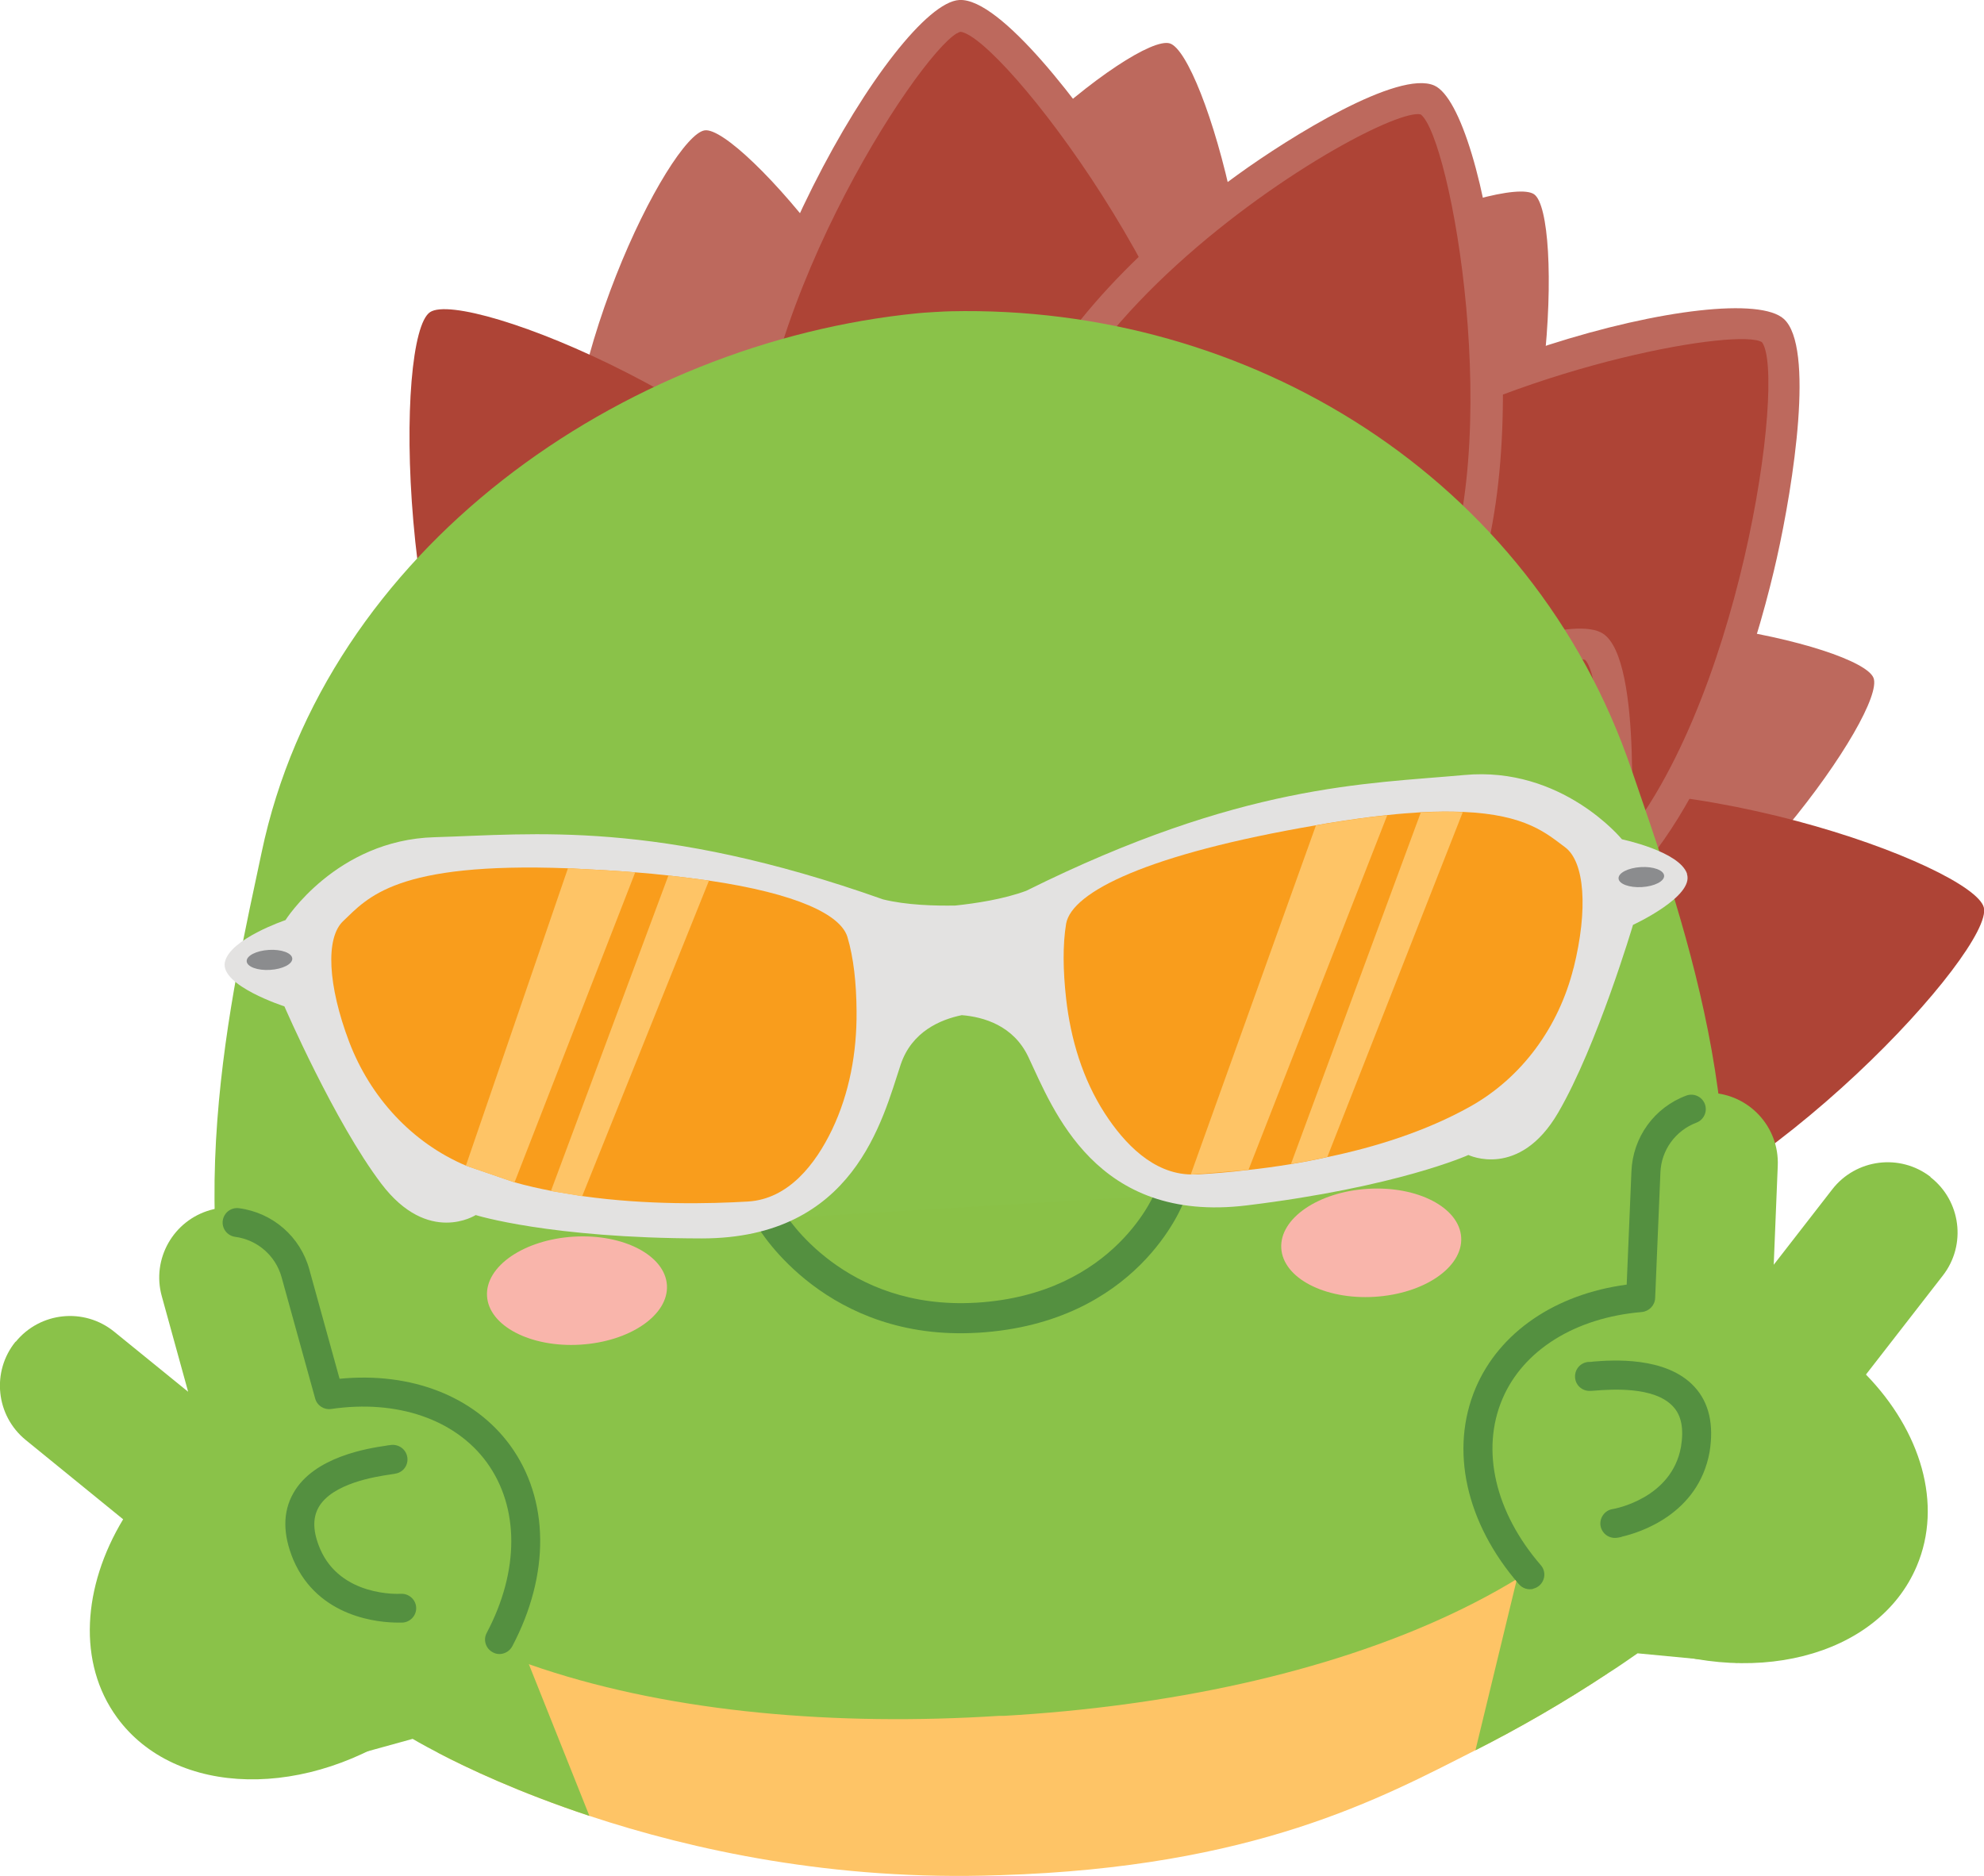
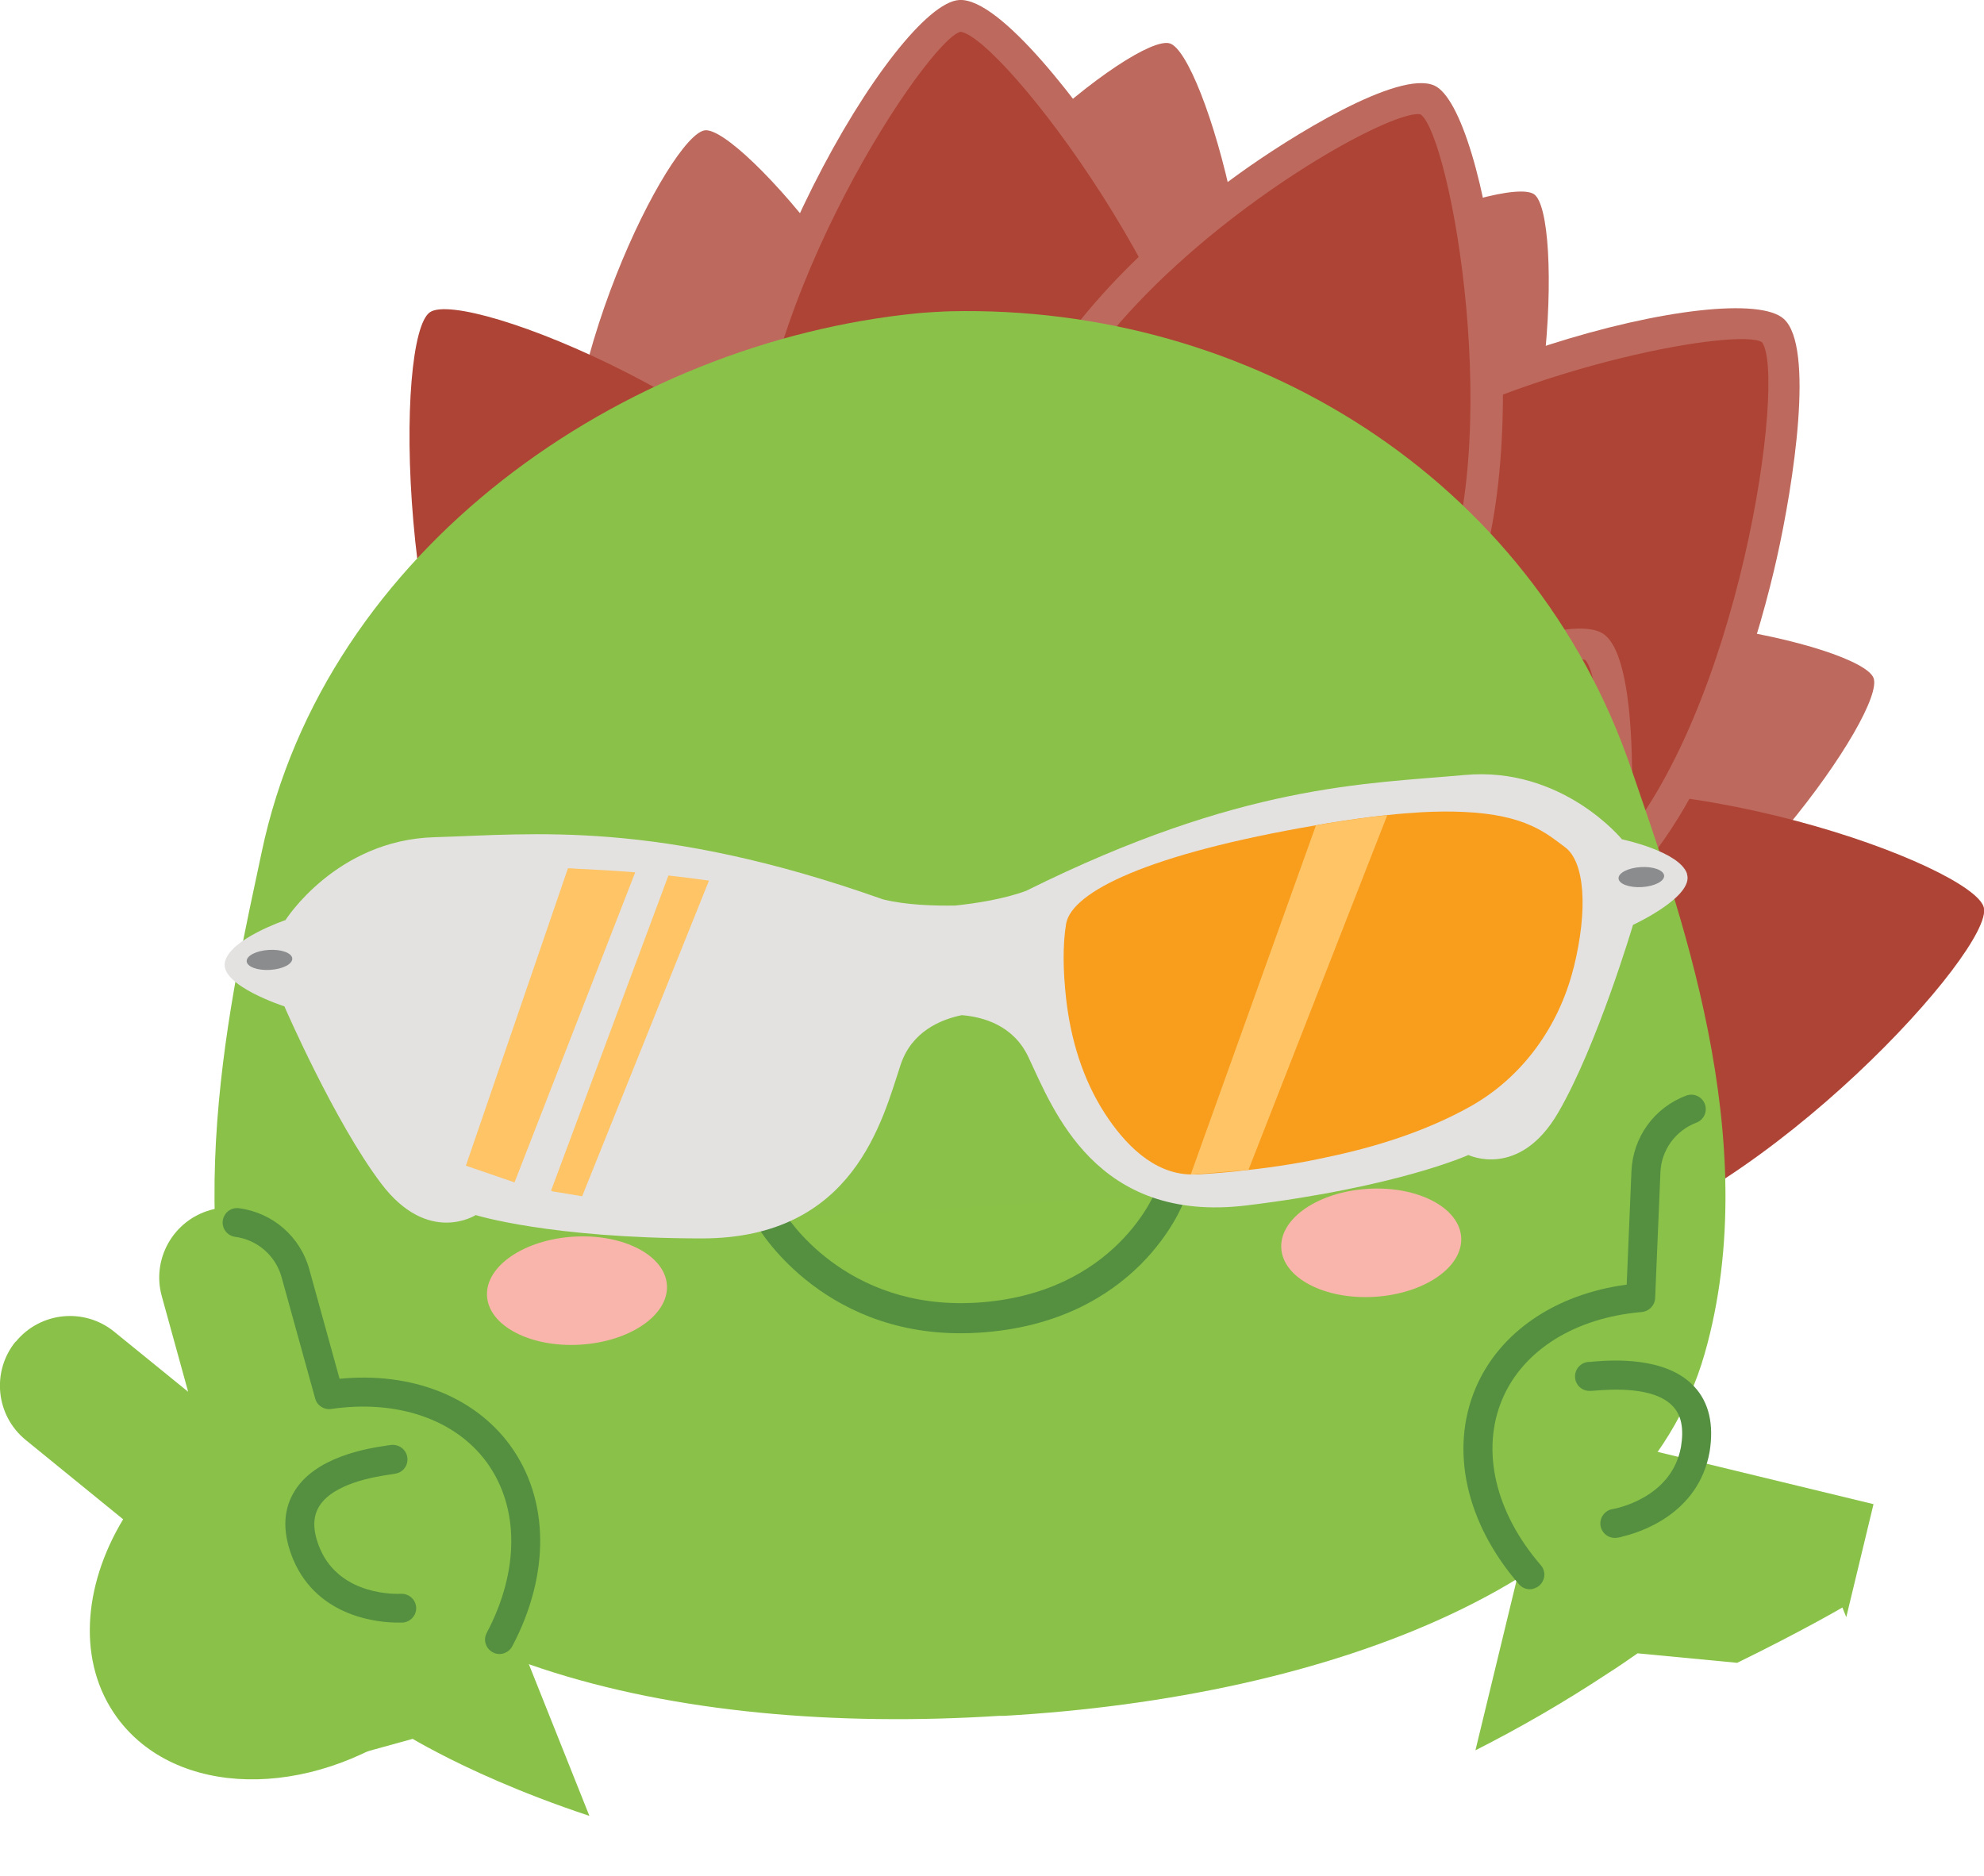
<svg xmlns="http://www.w3.org/2000/svg" id="Layer_2" data-name="Layer 2" viewBox="0 0 112.94 106.8">
  <defs>
    <style>
      .cls-1 {
        fill: #e3e2e1;
      }

      .cls-1, .cls-2, .cls-3, .cls-4, .cls-5, .cls-6, .cls-7, .cls-8, .cls-9, .cls-10 {
        stroke-width: 0px;
      }

      .cls-2 {
        fill: #bd695d;
      }

      .cls-3 {
        fill: #fec466;
      }

      .cls-4 {
        fill: #ae4436;
      }

      .cls-5 {
        fill: #8ac249;
      }

      .cls-6 {
        fill: #f9b5ab;
      }

      .cls-7 {
        fill: #f99d1c;
      }

      .cls-8 {
        fill: #8b8c8e;
      }

      .cls-9 {
        fill: #549040;
      }

      .cls-10 {
        fill: #8ac147;
      }
    </style>
  </defs>
  <g>
    <path class="cls-2" d="m53.71,27.9c.89,6.57-3.15,12.54-9.02,13.34-5.87.79-11.35-3.89-12.24-10.47-1.26-9.36,5.69-23.08,7.67-23.35s12.41,11.73,13.59,20.48Z" />
    <path class="cls-2" d="m90.02,56.68c-6.17,2.43-12.93-.06-15.11-5.57-2.17-5.51,1.06-11.95,7.23-14.39,8.79-3.47,23.77,0,24.51,1.87s-8.42,14.85-16.63,18.09Z" />
    <path class="cls-2" d="m83.38,35.32c-3.82,5.42-10.84,7.06-15.68,3.65-4.85-3.41-5.68-10.57-1.87-15.99,5.43-7.73,19.86-13.07,21.5-11.92,1.64,1.15,1.13,17.04-3.95,24.26Z" />
    <path class="cls-2" d="m70.39,26.76c-1.94,6.34-8.1,10.08-13.77,8.35-5.67-1.73-8.69-8.28-6.75-14.62,2.76-9.03,14.8-18.6,16.72-18.02,1.92.58,6.38,15.84,3.8,24.28Z" />
    <path class="cls-4" d="m90.19,70.87c-7.78,1.99-15.53-2.04-17.3-8.99-1.77-6.95,3.09-14.2,10.88-16.18,11.08-2.83,28.56,3.61,29.16,5.96.6,2.35-12.37,16.57-22.73,19.21Z" />
    <path class="cls-4" d="m28.55,47.25c4.46,6.68,12.91,8.86,18.88,4.88,5.97-3.98,7.19-12.63,2.73-19.31-6.35-9.51-23.66-16.4-25.68-15.05-2.02,1.35-1.87,20.59,4.07,29.48Z" />
    <g>
      <path class="cls-4" d="m70.42,28.31c.47,8.46-5.5,15.67-13.34,16.1-7.84.44-14.58-6.07-15.05-14.52-.67-12.05,9.98-28.84,12.63-28.99s15.14,16.15,15.76,27.41Z" />
      <path class="cls-2" d="m63.42,43.44c-1.89,1.08-4.02,1.75-6.3,1.88-8.33.46-15.5-6.44-16-15.38C40.47,18.16,51,.2,54.61,0c2.36-.13,7.05,6.12,9.45,9.84,2.05,3.18,6.87,11.33,7.27,18.42h0c.36,6.49-2.9,12.31-7.9,15.18ZM54.48,1.89c-2.31,1.33-12.18,16.45-11.54,27.95.44,7.94,6.76,14.08,14.09,13.67,7.33-.41,12.93-7.2,12.49-15.15h0c-.6-10.84-12.51-26.26-14.84-26.55-.06.01-.13.04-.2.09Z" />
    </g>
    <g>
      <path class="cls-4" d="m92.41,49.26c-5.71,6.26-15.04,7.04-20.84,1.74-5.8-5.29-5.87-14.66-.16-20.91,8.13-8.91,27.58-13.06,29.54-11.28,1.96,1.79-.93,22.11-8.54,30.44Z" />
      <path class="cls-2" d="m88.9,53.23c-2.09,1.2-4.4,1.94-6.81,2.14-4.19.35-8.15-.96-11.14-3.69-2.99-2.73-4.66-6.55-4.69-10.76-.03-4.18,1.56-8.24,4.47-11.43,7.95-8.71,28.15-13.77,30.82-11.33,1.74,1.59.56,9.32-.41,13.64-.83,3.69-3.28,12.84-8.07,18.08h0c-1.23,1.35-2.64,2.48-4.17,3.36Zm-10.36-27.52c-2.47,1.42-4.72,3.08-6.47,5-2.61,2.86-4.03,6.48-4,10.2.03,3.69,1.49,7.04,4.1,9.43s6.09,3.53,9.77,3.23c3.71-.31,7.19-2.05,9.79-4.91,7.32-8.02,9.99-27.32,8.57-29.18-1.24-.81-12.91,1.15-21.77,6.24Z" />
    </g>
    <g>
      <path class="cls-4" d="m82.64,34.48c-3.14,7.05-10.98,10.41-17.52,7.5-6.54-2.91-9.29-10.98-6.16-18.04,4.47-10.05,20.09-19.23,22.3-18.25s5.55,19.39,1.37,28.78Z" />
      <path class="cls-2" d="m77.07,42.03c-.5.29-1.02.55-1.55.77-3.54,1.52-7.36,1.52-10.76,0-3.39-1.51-5.95-4.35-7.19-8-1.24-3.62-1.03-7.61.58-11.23,2.7-6.07,8.86-11.14,12.3-13.62,2.98-2.16,9.16-5.99,11.2-5.08,2.95,1.31,6.08,20.42,1.83,29.98h0c-1.37,3.07-3.61,5.57-6.4,7.18Zm-1.13-33.5c-5.29,3.04-13.18,9.13-16.14,15.79-1.42,3.2-1.61,6.72-.52,9.91,1.08,3.17,3.29,5.63,6.22,6.93,2.93,1.3,6.24,1.3,9.31-.02,3.1-1.32,5.59-3.82,7.01-7.02h0c3.93-8.83.77-26.33-.95-27.61-.6-.13-2.49.62-4.93,2.02Z" />
    </g>
    <g>
      <path class="cls-4" d="m61.9,50.23c-1.4,7.91-8.27,13.3-15.33,12.05s-11.65-8.68-10.25-16.59c2-11.26,15.08-24.52,17.47-24.1s9.98,18.11,8.12,28.63Z" />
      <path class="cls-2" d="m55.16,61.58c-2.7,1.55-5.75,2.11-8.75,1.58-7.54-1.34-12.47-9.25-10.99-17.64,1.98-11.18,15.04-25.45,18.52-24.83,2.71.48,6.2,10.69,6.35,11.13,1.14,3.37,3.67,11.92,2.5,18.56-.72,4.04-2.8,7.6-5.87,10.01-.57.44-1.15.84-1.76,1.19Zm-2.28-38.85c-3.27,1.88-13.91,13.16-15.68,23.11-1.31,7.4,2.96,14.37,9.52,15.54,3.16.56,6.38-.29,9.07-2.41,2.72-2.14,4.57-5.3,5.21-8.91,1.8-10.17-5.41-26.71-7.43-27.6-.16,0-.4.1-.69.27Z" />
    </g>
    <g>
-       <path class="cls-4" d="m87.13,66.47c-4.37,6.74-12.8,9.03-18.81,5.12-6.02-3.91-7.35-12.54-2.98-19.27,6.23-9.59,23.44-16.7,25.48-15.38s2.13,20.56-3.69,29.53Z" />
      <path class="cls-2" d="m82.17,72.27c-4.55,2.61-10.06,2.8-14.4-.02-3.13-2.03-5.18-5.3-5.79-9.2-.6-3.86.31-7.88,2.54-11.33,6.18-9.52,23.77-17.57,26.73-15.65,2.31,1.5,1.55,12.27,1.51,12.72-.26,3.55-1.26,12.41-4.93,18.06-1.51,2.32-3.48,4.14-5.67,5.4Zm-3.96-30.02c-4.64,2.66-9.45,6.29-12.16,10.46-1.99,3.07-2.8,6.65-2.27,10.07.52,3.38,2.29,6.21,4.98,7.95,5.59,3.63,13.47,1.45,17.56-4.85h0c5.63-8.66,5.43-26.71,3.92-28.31-1.01-.37-6.39,1.44-12.03,4.68Z" />
    </g>
    <path class="cls-4" d="m69.97,61.36c-2.37,6.19-8.78,9.49-14.31,7.37s-8.09-8.86-5.72-15.05c3.38-8.82,16.06-17.53,17.93-16.81,1.87.72,5.26,16.24,2.1,24.49Z" />
    <path class="cls-2" d="m64.93,68.69c-.17.1-.34.19-.51.28-2.94,1.51-6.16,1.73-9.08.61-2.92-1.12-5.17-3.43-6.35-6.52-1.16-3.05-1.12-6.5.11-9.7,2.05-5.35,7.02-10.04,9.8-12.35.29-.24,7.05-5.84,9.3-4.98,2.17.83,3.38,9.19,3.51,10.14.4,2.92,1.12,10.28-.89,15.51h0c-1.15,3.01-3.23,5.48-5.89,7.01Zm.37-30c-4.1,2.36-12,8.75-14.52,15.32-1.07,2.79-1.11,5.77-.1,8.41.99,2.6,2.87,4.54,5.3,5.48,2.43.93,5.13.74,7.6-.53,2.5-1.29,4.47-3.54,5.54-6.32h0c3.02-7.89-.22-21.87-1.6-23.3-.4.02-1.2.36-2.23.95Z" />
  </g>
-   <path class="cls-3" d="m91.52,95.26c-2.53,1.67-5.05,3.12-7.54,4.38-5.36,2.72-12.57,6.66-27.05,7.11-.03,0-.04,0-.06,0-9.41.34-17.47-1.44-23.33-3.38-4.01-1.33-6.97-2.73-8.61-3.59l4.24-7.36,4.66-8.11,24.02-.09,29.43,1.75,1.57.09,2.66,9.2Z" />
  <path class="cls-5" d="m33.54,103.37c-4.01-1.33-6.97-2.73-8.61-3.59-.94-.49-1.44-.79-1.44-.79l-5.76,1.59-1.45.5c-2.72-.9-4.31-1.56-4.47-1.62h0s-3.95-9.93-3.95-9.93l17.4-6.94,3.92,9.83,4.37,10.95Z" />
  <path class="cls-5" d="m106.65,85.63l-1.55,6.43-.22-.55s-2.21,1.3-5.99,3.15l-5.67-.54c-.56.39-1.12.78-1.69,1.14-2.53,1.67-5.05,3.12-7.54,4.38l3.31-13.67,1.15-4.75,18.21,4.41Z" />
  <g>
    <g>
      <path class="cls-5" d="m92.88,43.83c-5.68-16.71-21.84-26.49-38.77-26.11-.26,0-1.59.08-1.85.11-16.86,1.66-33.75,13.44-37.37,30.71-1.63,7.74-5.05,21.77-.12,33.47,5.29,12.56,23.6,16.85,42.09,15.67h0s.09,0,.14,0c.05,0,.09,0,.14,0h0c18.49-1.06,36.16-7.52,39.9-20.62,3.49-12.2-1.6-25.72-4.15-33.21Z" />
      <g>
        <ellipse class="cls-4" cx="36.04" cy="62.65" rx="4.51" ry="6.01" transform="translate(-3.71 2.29) rotate(-3.46)" />
        <ellipse class="cls-4" cx="73.58" cy="60.38" rx="4.51" ry="6.01" transform="translate(-3.51 4.55) rotate(-3.46)" />
      </g>
      <g>
        <path class="cls-10" d="m43.86,69.39s3.61,6.12,11.76,5.63c8.63-.52,11-7,11-7" />
        <path class="cls-9" d="m55.65,75.87c-8.57.51-12.37-5.78-12.53-6.05-.24-.41-.1-.93.3-1.17.41-.24.93-.1,1.17.3.14.24,3.47,5.65,10.96,5.21h.02c7.98-.48,10.23-6.38,10.25-6.44.16-.44.65-.67,1.1-.51.44.16.67.65.51,1.1-.1.29-2.67,7.01-11.75,7.56h-.02Z" />
      </g>
      <g>
        <ellipse class="cls-6" cx="32.84" cy="73.48" rx="5.13" ry="3.08" transform="translate(-4.37 2.11) rotate(-3.46)" />
        <ellipse class="cls-6" cx="78.05" cy="70.75" rx="5.13" ry="3.08" transform="translate(-4.12 4.84) rotate(-3.46)" />
      </g>
    </g>
    <g>
      <g>
        <path class="cls-1" d="m96.04,49.75c-.43-1.29-3.71-1.97-3.71-1.97,0,0-3.41-4.18-8.98-3.66-5.58.51-12.68.5-24.93,6.59-1.29.48-2.9.72-4.04.84-1.14.02-2.77-.02-4.11-.35-12.9-4.57-19.94-3.7-25.54-3.54-5.6.16-8.48,4.72-8.48,4.72,0,0-3.18,1.07-3.45,2.4-.27,1.33,3.39,2.51,3.39,2.51,0,0,2.85,6.58,5.52,10.1,2.67,3.52,5.37,1.78,5.37,1.78,0,0,4.2,1.32,12.87,1.33,8.68,0,10.28-6.76,11.32-9.89.63-1.89,2.27-2.57,3.48-2.82,1.23.1,2.94.58,3.79,2.38,1.41,2.98,3.82,9.5,12.43,8.45,8.61-1.05,12.62-2.87,12.62-2.87,0,0,2.89,1.4,5.11-2.41,2.22-3.81,4.26-10.69,4.26-10.69,0,0,3.5-1.61,3.07-2.9Z" />
-         <path class="cls-7" d="m48.76,57.58c.02,2.32-.4,4.65-1.4,6.74-.94,1.95-2.47,3.94-4.78,4.08-2.19.13-5.74.21-9.43-.31l-1.69-.28h0c-.73-.14-1.44-.3-2.16-.5l-2.77-.95c-3.09-1.31-5.45-3.9-6.65-7.04-1.22-3.22-1.36-5.92-.35-6.88,1.41-1.34,2.99-3.38,12.81-3.01.14,0,.27,0,.42.02,1.21.06,2.35.12,3.41.21.66.05,1.28.11,1.89.18h0c.82.09,1.59.19,2.3.29,5.01.74,7.49,1.94,7.88,3.21.35,1.17.51,2.62.52,4.24Z" />
        <path class="cls-7" d="m89.57,55.12c-.83,3.32-2.92,6.23-5.91,7.89-2.49,1.39-5.39,2.3-8.1,2.86-.71.16-1.4.29-2.07.4-.85.14-1.66.25-2.41.33-1.13.14-2.13.21-2.95.26-.11,0-.23,0-.34,0-2.14-.04-3.78-1.75-4.9-3.48-1.26-1.95-1.94-4.22-2.2-6.52-.18-1.62-.2-3.07,0-4.28.33-1.81,4.64-3.96,14.23-5.6.22-.04.45-.08.68-.12,1.25-.2,2.37-.36,3.38-.46.69-.08,1.32-.12,1.91-.16.91-.05,1.69-.05,2.39-.02,3.6.15,4.77,1.24,5.81,2.01,1.12.83,1.32,3.53.49,6.87Z" />
-         <path class="cls-3" d="m36.16,49.66l-6.87,17.65-2.77-.95,5.81-16.93c.14,0,.27,0,.42.02,1.21.06,2.35.12,3.41.21Z" />
+         <path class="cls-3" d="m36.16,49.66l-6.87,17.65-2.77-.95,5.81-16.93c.14,0,.27,0,.42.02,1.21.06,2.35.12,3.41.21" />
        <path class="cls-3" d="m40.36,50.13l-7.22,17.97-1.69-.28h0s-.08-.04-.08-.04l6.68-17.94h0c.82.09,1.59.19,2.3.29Z" />
        <path class="cls-3" d="m71.07,66.6l7.9-20.19c-1.01.1-2.13.26-3.38.46-.23.04-.46.08-.68.12l-7.13,19.88,3.29-.27Z" />
-         <path class="cls-3" d="m83.27,46.23l-7.71,19.63c-.71.16-1.4.29-2.07.4l7.39-20.01c.91-.05,1.69-.05,2.39-.02Z" />
      </g>
      <ellipse class="cls-8" cx="15.34" cy="54.65" rx="1.3" ry=".57" transform="translate(-3.27 1.02) rotate(-3.46)" />
      <ellipse class="cls-8" cx="93.43" cy="49.94" rx="1.3" ry=".57" transform="translate(-2.84 5.72) rotate(-3.46)" />
    </g>
  </g>
  <g>
    <path class="cls-5" d="m.89,76.39c1.39-1.71,3.9-1.97,5.61-.58l4.21,3.42-1.5-5.44c-.59-2.12.66-4.32,2.78-4.91,2.12-.59,4.32.66,4.91,2.78l1.91,6.9c3.92-.57,7.59.55,9.64,3.37,3.32,4.56,1.13,11.81-4.89,16.18-6.02,4.38-13.58,4.22-16.9-.34-2.26-3.1-1.96-7.45.35-11.28l-5.54-4.51c-1.71-1.39-1.97-3.9-.58-5.61Z" />
    <path class="cls-9" d="m28.43,94.16c-.13,0-.26-.03-.38-.1-.4-.21-.56-.71-.34-1.11,1.86-3.52,1.86-7.14,0-9.7-1.79-2.45-5.1-3.59-8.86-3.04-.4.06-.8-.19-.91-.6l-1.91-6.9c-.34-1.23-1.38-2.13-2.64-2.3-.45-.06-.77-.47-.71-.92.06-.45.47-.77.92-.71,1.92.25,3.5,1.62,4.01,3.49l1.72,6.22c4.09-.4,7.67,1,9.71,3.79,2.24,3.08,2.28,7.35.12,11.44-.15.28-.44.44-.73.44Z" />
    <path class="cls-9" d="m22.64,92.37c-1.02,0-4.52-.26-5.94-3.57-.61-1.46-.61-2.73,0-3.8,1.17-2.08,4.26-2.55,5.27-2.7.1-.02.17-.03.21-.03.44-.09.88.17.99.61.11.43-.14.87-.57.99-.06.02-.19.04-.39.07-.82.12-3.31.5-4.08,1.88-.34.61-.32,1.38.09,2.35,1.17,2.73,4.46,2.57,4.6,2.56.45-.02.84.32.87.77.03.45-.32.84-.77.87-.03,0-.12,0-.28,0Z" />
  </g>
  <g>
-     <path class="cls-5" d="m109.9,67c-1.74-1.35-4.25-1.03-5.6.71l-3.33,4.29.23-5.64c.09-2.2-1.62-4.06-3.82-4.15-2.2-.09-4.06,1.62-4.15,3.82l-.3,7.16c-3.95.33-7.27,2.26-8.63,5.46-2.2,5.19,1.57,11.76,8.42,14.66,6.85,2.9,14.19,1.05,16.39-4.15,1.5-3.53.23-7.7-2.89-10.91l4.38-5.64c1.35-1.74,1.03-4.25-.71-5.6Z" />
    <path class="cls-9" d="m87.28,90.45c-.29.07-.6-.02-.81-.26-3.03-3.49-3.95-7.67-2.47-11.17,1.35-3.18,4.54-5.35,8.6-5.89l.27-6.45c.08-1.94,1.3-3.63,3.12-4.31.43-.16.9.06,1.06.48.16.43-.06.9-.48,1.06-1.19.45-2,1.56-2.05,2.83l-.3,7.16c-.02.42-.35.75-.76.79-3.79.32-6.76,2.17-7.94,4.96-1.23,2.91-.41,6.44,2.19,9.45.3.34.26.86-.08,1.16-.1.09-.23.15-.35.18Z" />
    <path class="cls-9" d="m92.32,87.49c-.14.03-.23.05-.26.05-.45.07-.87-.23-.95-.68-.07-.45.24-.88.68-.95.14-.02,3.37-.61,3.9-3.54.17-1.03.03-1.79-.45-2.3-1.07-1.17-3.58-.97-4.4-.91-.19.02-.33.02-.39.02-.46-.02-.81-.4-.79-.86.02-.45.39-.8.84-.79.04,0,.12,0,.21-.02,1.02-.08,4.14-.32,5.75,1.44.83.9,1.11,2.15.86,3.7-.64,3.57-4.02,4.61-5,4.83Z" />
  </g>
</svg>